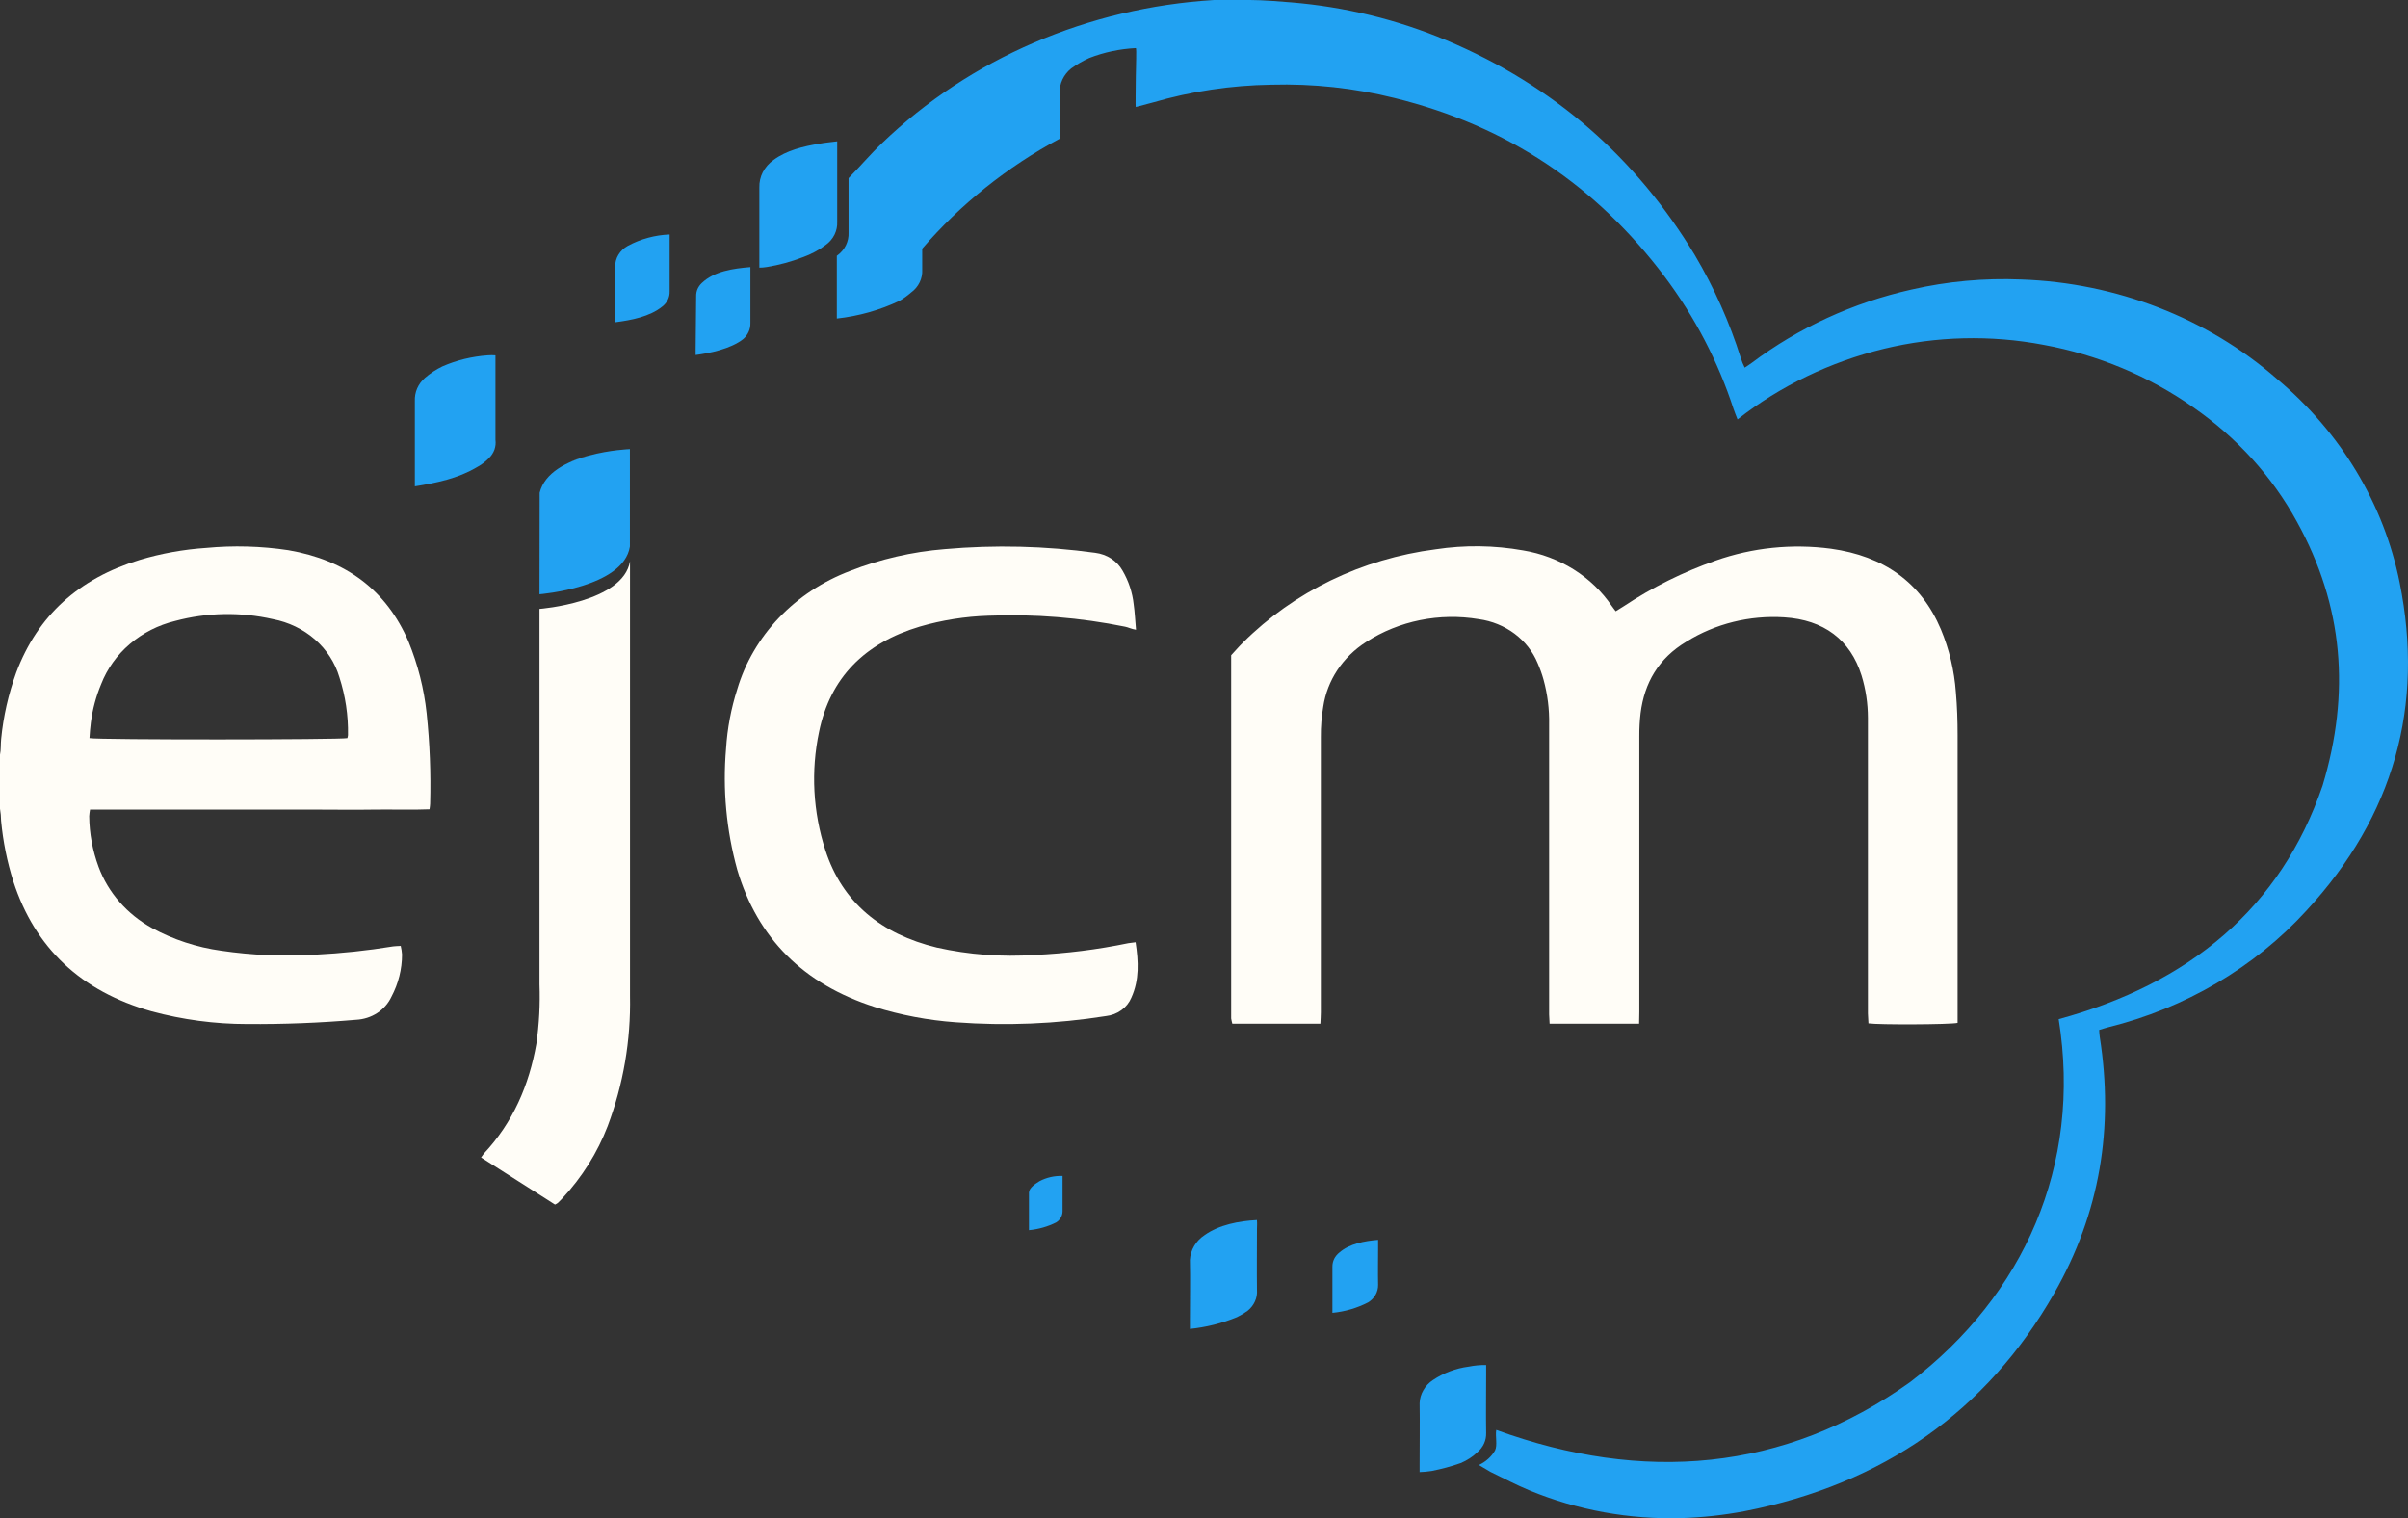
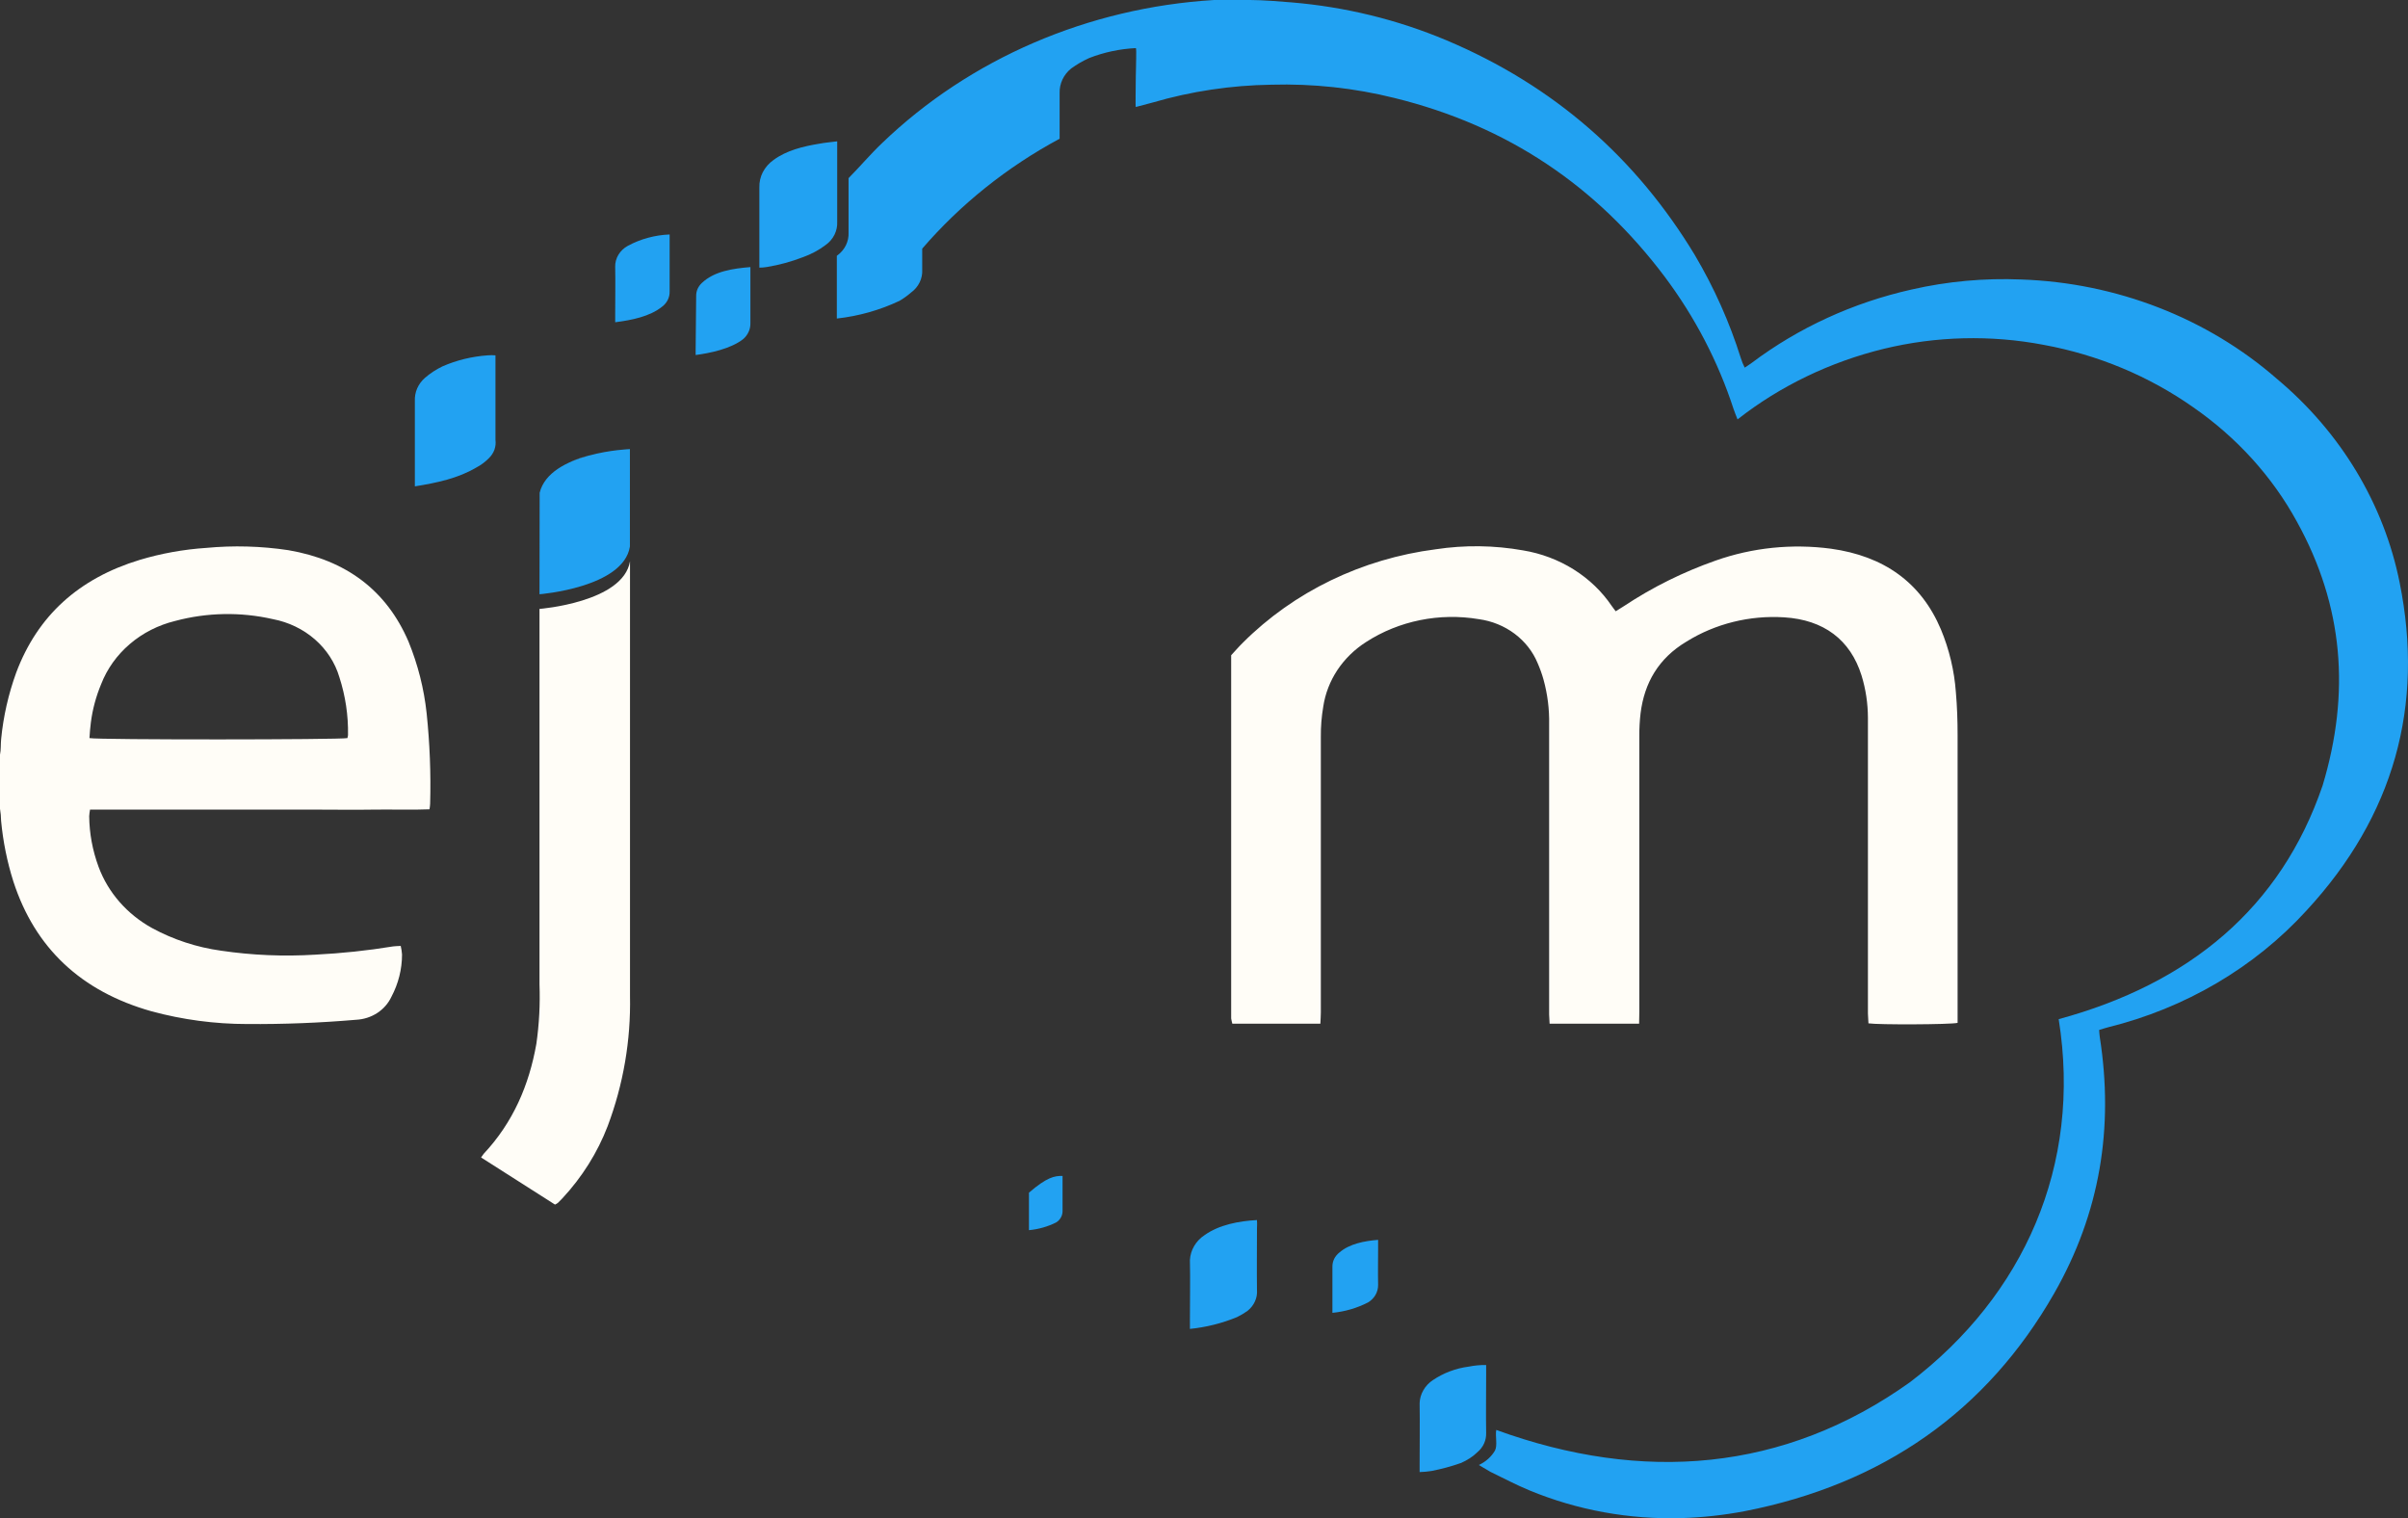
<svg xmlns="http://www.w3.org/2000/svg" width="46" height="29" viewBox="0 0 46 29" fill="none">
  <rect x="0" y="0" width="46" height="29" fill="#333333" stroke="none" />
  <g clip-path="url(#clip0_4240_14160)">
    <path d="M0 14.417C0.02 14.324 0.012 14.217 0.022 14.117C0.064 13.685 0.161 13.259 0.31 12.848C0.718 11.761 1.507 11.048 2.671 10.695C3.081 10.572 3.505 10.496 3.934 10.467C4.459 10.417 4.988 10.432 5.508 10.51C6.611 10.699 7.382 11.275 7.804 12.257C7.983 12.696 8.1 13.156 8.15 13.625C8.21 14.199 8.233 14.776 8.217 15.353C8.217 15.383 8.211 15.412 8.205 15.46C7.844 15.475 7.486 15.46 7.128 15.466C6.771 15.472 6.408 15.466 6.048 15.466H1.72C1.712 15.507 1.707 15.549 1.704 15.591C1.707 15.921 1.768 16.247 1.883 16.559C2.065 17.051 2.428 17.466 2.907 17.73C3.312 17.95 3.759 18.097 4.223 18.161C4.818 18.249 5.421 18.274 6.022 18.237C6.521 18.212 7.018 18.16 7.511 18.079C7.551 18.073 7.594 18.074 7.655 18.07C7.668 18.124 7.676 18.178 7.68 18.233C7.68 18.513 7.611 18.789 7.478 19.04C7.42 19.165 7.326 19.273 7.207 19.351C7.087 19.429 6.946 19.474 6.8 19.481C6.11 19.54 5.417 19.567 4.724 19.562C4.105 19.562 3.489 19.48 2.895 19.319C1.548 18.939 0.669 18.11 0.256 16.841C0.136 16.463 0.058 16.074 0.021 15.681C0.02 15.603 0.013 15.526 0 15.449L0 14.417ZM1.709 14.1C1.881 14.135 6.51 14.131 6.636 14.1C6.642 14.081 6.646 14.062 6.648 14.043C6.655 13.668 6.599 13.295 6.483 12.936C6.401 12.659 6.239 12.409 6.014 12.213C5.79 12.018 5.512 11.884 5.211 11.827C4.596 11.687 3.954 11.699 3.346 11.862C3.023 11.941 2.726 12.092 2.48 12.303C2.234 12.513 2.046 12.776 1.932 13.07C1.834 13.305 1.768 13.55 1.736 13.8C1.723 13.9 1.715 14 1.709 14.1Z" fill="#FFFDF7" />
    <path d="M31.312 19.556H29.602C29.602 19.495 29.593 19.437 29.593 19.378C29.593 18.684 29.593 17.991 29.593 17.299V13.84C29.599 13.551 29.563 13.263 29.486 12.983C29.456 12.875 29.418 12.77 29.373 12.667C29.282 12.447 29.13 12.253 28.932 12.105C28.735 11.958 28.5 11.862 28.25 11.828C27.499 11.702 26.725 11.858 26.097 12.264C25.876 12.405 25.689 12.588 25.548 12.8C25.407 13.013 25.315 13.252 25.278 13.5C25.246 13.689 25.23 13.881 25.232 14.073C25.232 15.829 25.232 17.584 25.232 19.339C25.232 19.408 25.226 19.478 25.223 19.555H23.541C23.532 19.522 23.524 19.488 23.519 19.455C23.519 19.415 23.519 19.374 23.519 19.334V12.517C23.596 12.435 23.666 12.352 23.744 12.276C24.717 11.304 26.017 10.674 27.427 10.493C27.98 10.409 28.545 10.416 29.095 10.514C29.441 10.571 29.77 10.695 30.062 10.878C30.354 11.061 30.602 11.299 30.79 11.577C30.809 11.606 30.833 11.634 30.865 11.677C30.921 11.643 30.972 11.612 31.025 11.577C31.566 11.218 32.153 10.927 32.773 10.709C33.475 10.461 34.233 10.383 34.977 10.482C35.985 10.622 36.697 11.124 37.077 12.023C37.237 12.407 37.333 12.812 37.363 13.223C37.387 13.495 37.396 13.768 37.396 14.041C37.396 15.811 37.396 17.581 37.396 19.352V19.54C37.254 19.573 35.879 19.578 35.693 19.549C35.693 19.489 35.683 19.425 35.683 19.361V14.835C35.683 14.461 35.683 14.087 35.683 13.712C35.682 13.438 35.642 13.167 35.561 12.904C35.347 12.22 34.838 11.84 34.084 11.793C33.424 11.751 32.767 11.914 32.216 12.257C31.682 12.576 31.413 13.045 31.34 13.624C31.323 13.77 31.315 13.916 31.316 14.063C31.316 15.818 31.316 17.573 31.316 19.329L31.312 19.556Z" fill="#FFFDF7" />
-     <path d="M21.693 18C21.749 18.368 21.766 18.719 21.613 19.057C21.574 19.152 21.508 19.235 21.422 19.297C21.337 19.359 21.235 19.398 21.127 19.41C20.178 19.56 19.213 19.6 18.253 19.528C17.728 19.49 17.209 19.392 16.709 19.236C15.343 18.798 14.472 17.921 14.084 16.615C13.875 15.86 13.803 15.077 13.87 14.299C13.894 13.915 13.966 13.535 14.084 13.166C14.234 12.661 14.507 12.194 14.88 11.802C15.253 11.411 15.718 11.104 16.238 10.907C16.814 10.681 17.424 10.54 18.046 10.49C19.004 10.405 19.97 10.429 20.922 10.56C21.031 10.574 21.136 10.611 21.227 10.67C21.317 10.729 21.392 10.808 21.443 10.899C21.56 11.099 21.633 11.319 21.657 11.546C21.678 11.689 21.686 11.86 21.701 12.03C21.615 12.017 21.554 11.984 21.494 11.972C20.638 11.798 19.761 11.727 18.885 11.762C18.438 11.776 17.996 11.846 17.57 11.97C16.513 12.286 15.86 12.949 15.647 13.978C15.488 14.731 15.53 15.509 15.768 16.244C16.093 17.244 16.836 17.844 17.895 18.101C18.508 18.238 19.139 18.285 19.767 18.242C20.368 18.215 20.966 18.14 21.554 18.018C21.594 18.011 21.632 18.009 21.693 18Z" fill="#FFFDF7" />
    <path d="M10.306 11.632C10.306 11.723 10.306 11.814 10.306 11.905C10.306 14.297 10.306 16.405 10.306 18.805C10.32 19.185 10.3 19.565 10.246 19.941C10.108 20.724 9.803 21.441 9.24 22.041C9.222 22.064 9.206 22.087 9.19 22.111L10.602 23.011C10.622 23.002 10.64 22.992 10.657 22.979C10.687 22.951 10.716 22.92 10.745 22.89C11.121 22.485 11.414 22.018 11.608 21.513C11.908 20.715 12.052 19.873 12.035 19.027C12.035 16.165 12.035 13.584 12.035 10.722C11.906 11.508 10.306 11.632 10.306 11.632Z" fill="#FFFDF7" />
    <path d="M7.925 9.291C7.925 9.219 7.925 9.17 7.925 9.121C7.925 8.646 7.925 8.138 7.925 7.663C7.921 7.58 7.936 7.497 7.969 7.42C8.003 7.343 8.054 7.273 8.119 7.217C8.219 7.131 8.33 7.058 8.45 7C8.723 6.88 9.017 6.809 9.317 6.788C9.366 6.784 9.416 6.784 9.465 6.788C9.465 6.843 9.465 6.899 9.465 6.948C9.465 7.433 9.465 7.918 9.465 8.403C9.473 8.465 9.467 8.528 9.446 8.588C9.425 8.648 9.39 8.702 9.344 8.748C9.272 8.822 9.188 8.885 9.094 8.934C8.746 9.138 8.349 9.223 7.925 9.291Z" fill="#22A2F2" />
    <path d="M15.993 2.7C15.993 2.768 15.993 2.818 15.993 2.867C15.993 3.317 15.993 3.79 15.993 4.24C15.997 4.323 15.979 4.406 15.942 4.482C15.905 4.557 15.849 4.624 15.779 4.675C15.646 4.777 15.496 4.857 15.335 4.914C15.115 4.999 14.886 5.062 14.652 5.1C14.604 5.108 14.555 5.113 14.506 5.113C14.506 5.07 14.506 5.008 14.506 4.97C14.506 4.515 14.506 4.037 14.506 3.582C14.503 3.481 14.525 3.38 14.572 3.289C14.62 3.197 14.689 3.118 14.776 3.057C15.024 2.872 15.35 2.794 15.653 2.745C15.759 2.724 15.875 2.716 15.993 2.7Z" fill="#22A2F2" />
    <path d="M22.731 25.386C22.731 25.314 22.731 25.269 22.731 25.225C22.731 24.851 22.739 24.443 22.731 24.069C22.736 23.976 22.764 23.884 22.812 23.803C22.86 23.721 22.927 23.65 23.009 23.596C23.288 23.396 23.669 23.325 24.012 23.307V23.325C24.017 23.371 24.012 23.425 24.012 23.478C24.012 23.857 24.007 24.262 24.012 24.641C24.018 24.716 24.005 24.792 23.973 24.861C23.942 24.931 23.893 24.992 23.832 25.041C23.768 25.087 23.699 25.128 23.628 25.162C23.343 25.279 23.041 25.355 22.731 25.386Z" fill="#22A2F2" />
    <path d="M27.119 28.121V27.953C27.119 27.585 27.125 27.173 27.119 26.805C27.122 26.717 27.147 26.632 27.192 26.555C27.236 26.478 27.299 26.412 27.376 26.362C27.577 26.227 27.81 26.139 28.055 26.107C28.165 26.085 28.277 26.074 28.39 26.076C28.39 26.124 28.39 26.206 28.39 26.255C28.39 26.629 28.384 27.002 28.39 27.375C28.392 27.443 28.379 27.511 28.35 27.575C28.322 27.637 28.279 27.694 28.224 27.74C28.133 27.828 28.024 27.899 27.904 27.949C27.723 28.013 27.537 28.063 27.347 28.1C27.272 28.112 27.195 28.119 27.119 28.121Z" fill="#22A2F2" />
    <path d="M12.792 4.635C12.792 4.935 12.792 5.263 12.792 5.566C12.794 5.621 12.782 5.676 12.758 5.726C12.733 5.777 12.697 5.821 12.651 5.856C12.416 6.047 12.065 6.116 11.752 6.156V6C11.752 5.707 11.758 5.391 11.752 5.1C11.749 5.018 11.771 4.937 11.814 4.866C11.857 4.795 11.919 4.736 11.995 4.695C12.239 4.564 12.512 4.49 12.792 4.479V4.635Z" fill="#22A2F2" />
    <path d="M13.289 6.782V6.664C13.289 6.341 13.299 5.978 13.299 5.655C13.298 5.609 13.307 5.564 13.325 5.521C13.344 5.479 13.371 5.44 13.405 5.408C13.644 5.179 14.003 5.13 14.335 5.102C14.335 5.165 14.335 5.202 14.335 5.251C14.335 5.551 14.335 5.87 14.335 6.173C14.336 6.231 14.325 6.288 14.3 6.341C14.276 6.394 14.24 6.441 14.194 6.48C13.954 6.666 13.56 6.746 13.289 6.782Z" fill="#22A2F2" />
    <path d="M26.326 23.685V23.845C26.326 24.077 26.321 24.309 26.326 24.545C26.327 24.611 26.31 24.677 26.277 24.735C26.244 24.793 26.195 24.843 26.136 24.879C25.925 24.988 25.693 25.056 25.453 25.079C25.453 25.031 25.453 24.994 25.453 24.956C25.453 24.714 25.453 24.44 25.453 24.198C25.452 24.147 25.464 24.096 25.486 24.049C25.509 24.003 25.543 23.961 25.585 23.928C25.779 23.759 26.065 23.706 26.326 23.685Z" fill="#22A2F2" />
-     <path d="M19.656 23.5C19.656 23.255 19.656 23 19.656 22.784C19.656 22.693 19.779 22.613 19.858 22.564C19.992 22.493 20.144 22.459 20.298 22.464V22.5C20.298 22.707 20.298 22.933 20.298 23.141C20.297 23.183 20.286 23.224 20.265 23.26C20.244 23.297 20.213 23.329 20.176 23.352C20.015 23.433 19.838 23.483 19.656 23.5Z" fill="#22A2F2" />
+     <path d="M19.656 23.5C19.656 23.255 19.656 23 19.656 22.784C19.992 22.493 20.144 22.459 20.298 22.464V22.5C20.298 22.707 20.298 22.933 20.298 23.141C20.297 23.183 20.286 23.224 20.265 23.26C20.244 23.297 20.213 23.329 20.176 23.352C20.015 23.433 19.838 23.483 19.656 23.5Z" fill="#22A2F2" />
    <path opacity="0.32" d="M11.456 8.653C11.36 8.673 11.264 8.695 11.161 8.724C11.059 8.754 10.959 8.793 10.863 8.839C11.052 8.755 11.251 8.693 11.456 8.653Z" fill="#FFFDF7" />
    <path opacity="0.32" d="M11.751 8.605L11.836 8.595L11.751 8.605Z" fill="#FFFDF7" />
    <path opacity="0.32" d="M11.484 8.648C11.55 8.635 11.613 8.624 11.671 8.616C11.609 8.625 11.546 8.635 11.484 8.648Z" fill="#FFFDF7" />
    <path d="M10.306 11.352C10.306 11.352 11.909 11.227 12.033 10.441C12.033 9.741 12.033 8.579 12.033 8.579C12.033 8.579 10.501 8.635 10.309 9.413L10.306 11.352Z" fill="#22A2F2" />
    <path d="M45.841 11.132C45.54 9.628 44.716 8.259 43.498 7.239C42.166 6.075 40.43 5.401 38.61 5.339C37.906 5.31 37.201 5.374 36.516 5.531C35.401 5.781 34.359 6.259 33.465 6.931C33.421 6.964 33.374 6.993 33.329 7.023C33.299 6.964 33.274 6.903 33.255 6.841C33.04 6.156 32.745 5.496 32.376 4.872C31.262 3.029 29.697 1.64 27.63 0.769C26.692 0.374 25.69 0.13 24.665 0.045C24.488 0.03 24.116 0 23.882 0C23.648 0 23.26 0 23.192 0C20.79 0.146 18.53 1.119 16.851 2.733C16.632 2.94 16.423 3.189 16.21 3.403C16.21 3.75 16.21 4.103 16.21 4.444C16.214 4.527 16.196 4.61 16.159 4.686C16.122 4.761 16.066 4.828 15.996 4.879L15.986 4.886V5.186C15.986 5.434 15.986 5.686 15.986 5.93V6.085C16.402 6.039 16.806 5.925 17.181 5.748C17.261 5.702 17.335 5.648 17.404 5.588C17.475 5.537 17.531 5.47 17.568 5.394C17.605 5.317 17.622 5.234 17.617 5.15C17.617 5.014 17.617 4.878 17.617 4.75C18.346 3.904 19.236 3.191 20.242 2.65V2.478C20.242 2.245 20.242 2.012 20.242 1.778C20.239 1.689 20.258 1.601 20.296 1.519C20.334 1.438 20.391 1.366 20.463 1.308C20.57 1.23 20.686 1.163 20.808 1.108C21.091 0.998 21.392 0.934 21.697 0.919C21.716 0.919 21.697 1.295 21.697 1.471C21.697 1.647 21.688 2.046 21.697 2.044C21.748 2.032 21.968 1.974 22.018 1.959C22.753 1.744 23.518 1.629 24.289 1.618C25.081 1.596 25.873 1.681 26.639 1.872C28.814 2.407 30.503 3.563 31.797 5.281C32.377 6.054 32.822 6.909 33.116 7.812C33.136 7.872 33.161 7.931 33.192 8.012C34.005 7.374 34.96 6.914 35.987 6.663C36.986 6.421 38.031 6.395 39.042 6.588C40.077 6.778 41.053 7.186 41.896 7.779C42.727 8.355 43.406 9.102 43.877 9.964C44.771 11.58 44.899 13.241 44.37 15.002C43.571 17.348 41.817 18.792 39.327 19.469C39.776 22.269 38.654 24.752 36.488 26.403C34.086 28.119 31.377 28.333 28.583 27.316C28.561 27.437 28.61 27.605 28.559 27.709C28.489 27.829 28.381 27.926 28.25 27.986C28.302 28.017 28.416 28.086 28.472 28.117C28.721 28.237 28.965 28.367 29.22 28.472C30.134 28.85 31.128 29.03 32.127 29C32.531 28.988 32.933 28.943 33.329 28.868C35.978 28.351 37.957 26.951 39.239 24.71C40.12 23.169 40.382 21.54 40.112 19.81C40.105 19.767 40.104 19.724 40.1 19.675C40.164 19.656 40.214 19.639 40.264 19.626C41.744 19.261 43.069 18.482 44.062 17.393C45.734 15.583 46.314 13.479 45.841 11.132Z" fill="#22A2F2" />
  </g>
  <defs>
    <clipPath id="clip0_4240_14160">
      <rect width="46" height="29" fill="white" />
    </clipPath>
  </defs>
</svg>